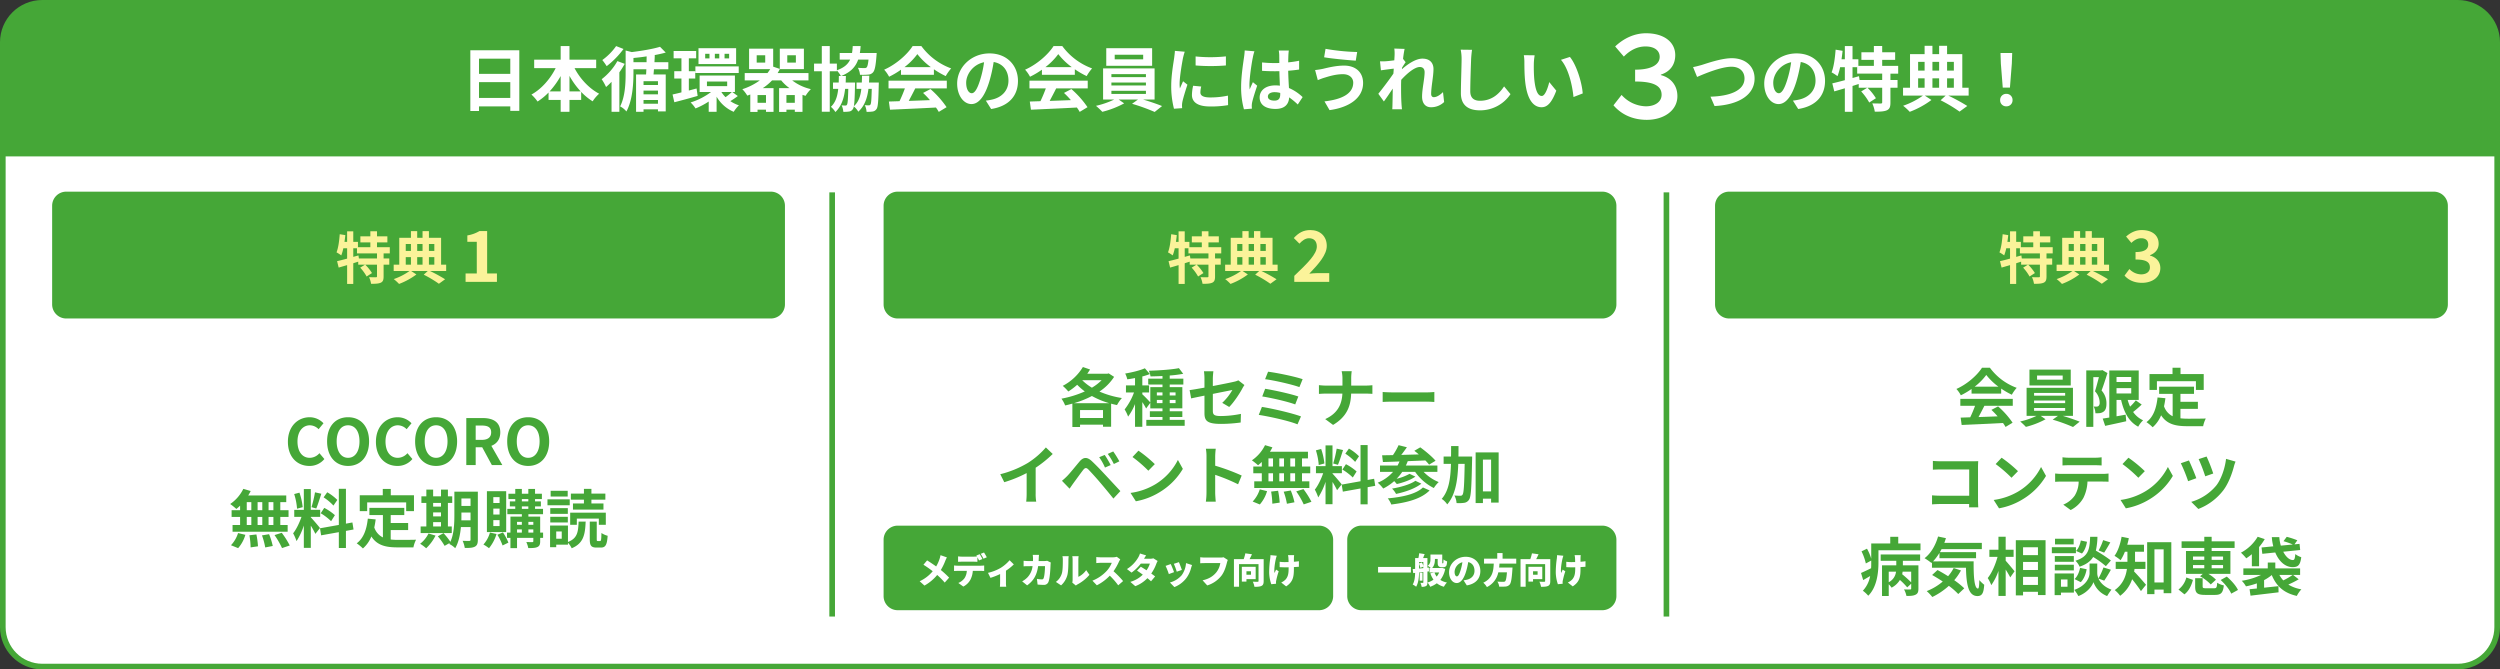
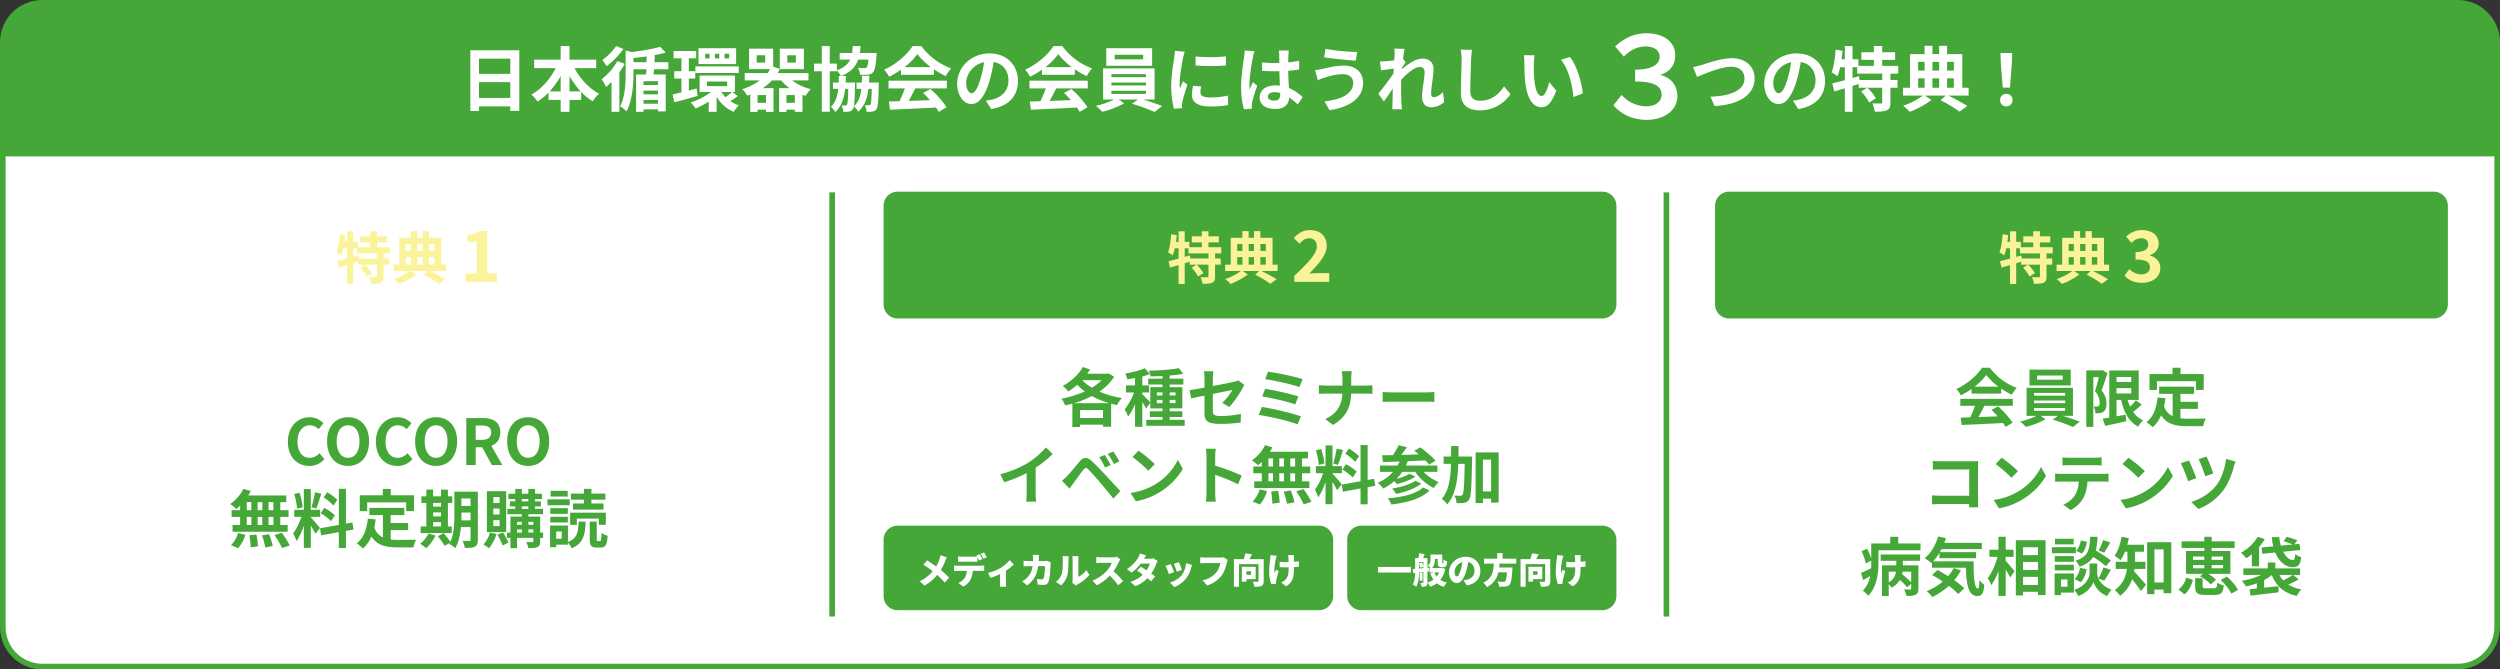
<svg xmlns="http://www.w3.org/2000/svg" id="entry_tokuten" width="1774" height="475" viewBox="0 0 1774 475">
  <rect x="0" y="0" width="1774" height="475" fill="#333333" stroke="none" />
  <g id="パス_13" data-name="パス 13" fill="#45a737">
    <path d="M 1772 108 L 2 108 L 2 30 C 2 26.219 2.74 22.552 4.2 19.102 C 5.61 15.768 7.629 12.773 10.201 10.201 C 12.773 7.629 15.768 5.61 19.102 4.2 C 22.552 2.74 26.219 2 30 2 L 1744 2 C 1747.781 2 1751.448 2.74 1754.898 4.2 C 1758.232 5.61 1761.227 7.629 1763.799 10.201 C 1766.371 12.773 1768.39 15.768 1769.8 19.102 C 1771.26 22.552 1772 26.219 1772 30 L 1772 108 Z" stroke="none" />
    <path d="M 30 4 C 26.488 4 23.084 4.687 19.881 6.042 C 16.785 7.351 14.004 9.226 11.615 11.615 C 9.226 14.004 7.351 16.785 6.042 19.881 C 4.687 23.084 4 26.488 4 30 L 4 106 L 1770 106 L 1770 30 C 1770 26.488 1769.313 23.084 1767.958 19.881 C 1766.649 16.785 1764.774 14.004 1762.385 11.615 C 1759.996 9.226 1757.215 7.351 1754.119 6.042 C 1750.916 4.687 1747.512 4 1744 4 L 30 4 M 30 0 L 1744 0 C 1760.569 0 1774 13.431 1774 30 L 1774 110 L 0 110 L 0 30 C 0 13.431 13.431 0 30 0 Z" stroke="none" fill="#45a737" />
  </g>
  <g id="パス_1" data-name="パス 1" transform="translate(1774 475) rotate(180)" fill="#fff">
    <path d="M 1772 366 L 2 366 L 2 30 C 2 26.219 2.74 22.552 4.2 19.102 C 5.61 15.768 7.629 12.773 10.201 10.201 C 12.773 7.629 15.768 5.61 19.102 4.2 C 22.552 2.74 26.219 2 30 2 L 1744 2 C 1747.781 2 1751.448 2.74 1754.898 4.2 C 1758.232 5.61 1761.227 7.629 1763.799 10.201 C 1766.371 12.773 1768.39 15.768 1769.8 19.102 C 1771.26 22.552 1772 26.219 1772 30 L 1772 366 Z" stroke="none" />
    <path d="M 30 4 C 26.488 4 23.084 4.687 19.881 6.042 C 16.785 7.351 14.004 9.226 11.615 11.615 C 9.226 14.004 7.351 16.785 6.042 19.881 C 4.687 23.084 4 26.488 4 30 L 4 364 L 1770 364 L 1770 30 C 1770 26.488 1769.313 23.084 1767.958 19.881 C 1766.649 16.785 1764.774 14.004 1762.385 11.615 C 1759.996 9.226 1757.215 7.351 1754.119 6.042 C 1750.916 4.687 1747.512 4 1744 4 L 30 4 M 30 0 L 1744 0 C 1760.569 0 1774 13.431 1774 30 L 1774 368 L 0 368 L 0 30 C 0 13.431 13.431 0 30 0 Z" stroke="none" fill="#45a737" />
  </g>
  <g id="グループ_7" data-name="グループ 7" transform="translate(-3548 -1370)">
    <path id="パス_16" data-name="パス 16" d="M13.9-5.5V-16.7H36.1V-5.5ZM36.1-33.35V-22.6H13.9V-33.35Zm-28.35-6V3.75H13.9V.5H36.1V3.65h6.4v-43ZM78.1-10.15v-11a55.725,55.725,0,0,0,7.95,11Zm-14.1,0a58.264,58.264,0,0,0,7.85-10.9v10.9Zm33.05-16.5v-6H78.1V-42.3H71.85v9.65H53.05v6H68.3c-3.85,7.7-10.15,14.9-17.2,18.75a29.4,29.4,0,0,1,4.35,4.95,42.461,42.461,0,0,0,7.8-6.4V-4.1h8.6V4.35H78.1V-4.1h8.3V-9.8a40.906,40.906,0,0,0,8.15,6.7,25.278,25.278,0,0,1,4.6-5.4C92-12.25,85.6-19.15,81.7-26.65ZM111.2-42.3a41.778,41.778,0,0,1-9.8,9.9,45.5,45.5,0,0,1,3.1,4.35,61.47,61.47,0,0,0,11.95-12.2Zm.9,10.65A42.649,42.649,0,0,1,100.95-18.8a36.115,36.115,0,0,1,3.1,5.55,44.267,44.267,0,0,0,3.9-3.7V4.35h5.55v-28a67,67,0,0,0,3.8-6.05Zm11.4.8v-3c3.05-.3,6.2-.65,9.35-1.15,0,1.35-.05,2.75-.05,4.15ZM140.9-14.7H130.65v-2.7H140.9ZM130.65-1.4V-4.05H140.9V-1.4Zm0-9.3H140.9v2.65H130.65Zm17.6-15.15v-5H138.4c.1-1.7.2-3.4.25-5h-.45c2.95-.55,5.75-1.15,8.2-1.85l-4.05-4.1c-4.8,1.5-12.75,2.85-20.05,3.75l-4.35-1.1v15.8c0,7.05-.3,16.75-3.9,23.85a14.262,14.262,0,0,1,4.45,3.6c4.4-8,5-19.85,5-27.4v-2.55h9.15c-.05,1.3-.1,2.55-.2,3.7h-7.1V4.35h5.3V2.6H140.9V4.05h5.5v-26.2h-8.65c.1-1.15.2-2.4.3-3.7Zm43.15-7.7h-3.25V-36.8h3.25Zm-7,0h-3.15V-36.8h3.15Zm-6.95,0H174.4V-36.8h3.05Zm18.9-7.25h-26.7v11.25h26.7Zm-28.9,17.6H198.2v-4.7H167.45Zm.85,11-5.5,1.45v-8.5h4.55V-24.5H162.8v-9.1H168v-5.2H152v5.2h5.55v9.1h-5.1v5.25h5.1v9.8c-2.35.6-4.5,1.1-6.3,1.5l1.25,5.5c4.8-1.2,10.85-2.85,16.55-4.5Zm25,2.5a42.375,42.375,0,0,1-4.45,3.65A20.1,20.1,0,0,1,185.9-9.7Zm-17.65-7.45H190v3.25H175.65Zm18,7.45h1.85V-21.4H170.45V-9.7h8.1a47.345,47.345,0,0,1-14.5,7.4,23.257,23.257,0,0,1,3.5,4.25,52.516,52.516,0,0,0,9.35-4.9v7.3h5.6V-6.4A25.373,25.373,0,0,0,194.65,4.35a22.288,22.288,0,0,1,3.7-4.6,23.89,23.89,0,0,1-6.1-3,55.44,55.44,0,0,0,5.3-3.6Zm38.4,7.65v-5.5H238v5.5Zm-14.5,0h-6v-5.5h6ZM217-30.6h-6.05v-5.2H217Zm15.65-5.2h6.1v5.2h-6.1ZM247.7-17.95v-5.2H225.8A25.893,25.893,0,0,0,227.35-26v.05h17.1v-14.5h-17.1V-26.1l-4.7-1.6V-40.45h-17.1v14.5h15c-.6.95-1.25,1.9-1.95,2.8H202.45v5.2h10.7a43.727,43.727,0,0,1-12.4,6.25,21.669,21.669,0,0,1,3.5,4.55c.75-.25,1.45-.5,2.15-.8V4.45h5.15V2.8h6V4.4h5.35V-12.45h-7.65a37.076,37.076,0,0,0,6.6-5.5h6.5a29.508,29.508,0,0,0,5.9,5.5h-7.4V4.45h5.2V2.8H238V4.4h5.45V-7.7c.7.25,1.45.5,2.2.7a24.121,24.121,0,0,1,3.75-4.75,34.219,34.219,0,0,1-13.25-6.2Zm42.95,1.5c.1-1.55.15-3.15.2-4.8H285.7q-.075,2.55-.15,4.8H281.8v4.5h3.4c-.6,5.3-2,9.4-5.3,12.3.45-2.45.65-6.95.8-14.85.05-.6.05-1.95.05-1.95H274.1c.05-1.45.1-3,.15-4.6h-3.4c6.8-2.7,10.3-6.5,12.1-11.65h7.35c-.35,3.45-.8,5-1.35,5.55a1.933,1.933,0,0,1-1.55.45,45.858,45.858,0,0,1-4.65-.2,11.855,11.855,0,0,1,1.5,4.95,38.724,38.724,0,0,0,5.65-.1,4.871,4.871,0,0,0,3.55-1.55c1.3-1.4,1.95-4.6,2.5-11.8l.15-2H284.15a47.287,47.287,0,0,0,.55-4.9h-5.6a46.29,46.29,0,0,1-.5,4.9h-8.75v4.7h7.4c-1.55,3.3-4.3,5.75-9.4,7.55v-4.7H262.8V-42.3h-5.65v12.45h-5.5v5.4h5.5V4.3h5.65V-24.45h5.05v-.5a19.49,19.49,0,0,1,2.85,3.9h-1.45c0,1.6-.05,3.15-.1,4.6H265.1v4.5h3.7c-.55,5.45-1.95,9.7-5.2,12.75a15.92,15.92,0,0,1,3.2,3.7c4.2-4.05,6.1-9.45,6.9-16.45h2.25c-.2,7.65-.45,10.5-.95,11.25a1.146,1.146,0,0,1-1.15.6c-.6,0-1.45-.05-2.65-.15a11.822,11.822,0,0,1,1.2,4.6,23.036,23.036,0,0,0,4-.2,3.553,3.553,0,0,0,2.75-1.7,4.315,4.315,0,0,0,.7-1.95,14.051,14.051,0,0,1,3.2,3.75c4.35-4,6.35-9.3,7.2-16.2h2.35c-.2,7.55-.4,10.35-.9,11.1a1.364,1.364,0,0,1-1.2.6,22.8,22.8,0,0,1-2.85-.15,11.962,11.962,0,0,1,1.25,4.75,24.641,24.641,0,0,0,4.2-.2,3.935,3.935,0,0,0,2.85-1.75c1.1-1.35,1.35-5.75,1.6-16.85.05-.6.05-2,.05-2Zm25.15-10.9a45.44,45.44,0,0,0,9.15-9.25,48.661,48.661,0,0,0,9.6,9.25Zm-2.45,5.45H336.7v-3.95A60.42,60.42,0,0,0,345.1-21a30.818,30.818,0,0,1,3.85-5.45A45.737,45.737,0,0,1,327.8-42.3h-6.2c-3.75,5.9-11.7,13-20.2,16.75a23.227,23.227,0,0,1,3.5,5,57.731,57.731,0,0,0,8.45-5Zm-8.85,9.65h11.6a96.021,96.021,0,0,1-3.8,9.05l-7.55.25.8,5.8c8.5-.4,20.85-.9,32.6-1.55a26.5,26.5,0,0,1,2,3.1l5.55-3.35A67.245,67.245,0,0,0,334.25-11.8L329-9.05a59.593,59.593,0,0,1,4.9,5.1c-5.1.2-10.25.4-15.05.55,1.5-2.8,3.15-5.9,4.6-8.85h22.4v-5.5H304.5Zm91.85-5.35c0-10.9-7.8-19.5-20.2-19.5-12.95,0-22.95,9.85-22.95,21.4,0,8.45,4.6,14.55,10.15,14.55,5.45,0,9.75-6.2,12.75-16.3a101.122,101.122,0,0,0,3-13.55c6.75,1.15,10.5,6.3,10.5,13.2,0,7.3-5,11.9-11.4,13.4a38.456,38.456,0,0,1-4.65.8l3.75,5.95C389.9.4,396.35-7.05,396.35-17.6ZM359.6-16.35c0-5.5,4.45-12.8,12.7-14.5a75.05,75.05,0,0,1-2.65,12.1c-2.05,6.75-4,9.9-6.1,9.9C361.6-8.85,359.6-11.3,359.6-16.35Zm56.2-11a45.44,45.44,0,0,0,9.15-9.25,48.661,48.661,0,0,0,9.6,9.25Zm-2.45,5.45H436.7v-3.95A60.42,60.42,0,0,0,445.1-21a30.818,30.818,0,0,1,3.85-5.45A45.737,45.737,0,0,1,427.8-42.3h-6.2c-3.75,5.9-11.7,13-20.2,16.75a23.227,23.227,0,0,1,3.5,5,57.731,57.731,0,0,0,8.45-5Zm-8.85,9.65h11.6a96.021,96.021,0,0,1-3.8,9.05l-7.55.25.8,5.8c8.5-.4,20.85-.9,32.6-1.55a26.5,26.5,0,0,1,2,3.1l5.55-3.35A67.245,67.245,0,0,0,434.25-11.8L429-9.05a59.593,59.593,0,0,1,4.9,5.1c-5.1.2-10.25.4-15.05.55,1.5-2.8,3.15-5.9,4.6-8.85h22.4v-5.5H404.5ZM485.2-32.9H465v-3.25h20.2Zm6.35-7.9H459v12.5h32.55Zm-28.9,30.25h24.5v2.2h-24.5Zm0-5.9h24.5v2.1h-24.5Zm0-5.95h24.5v2.15h-24.5ZM493.3-4.35v-22.1H456.75v22.1h7.85A61.039,61.039,0,0,1,451.7.1a52.3,52.3,0,0,1,4.5,4.25,66.621,66.621,0,0,0,15.5-6l-3.85-2.7H481.5l-4.2,3a133.084,133.084,0,0,1,16.05,5.8L498.6.25c-3.45-1.4-8.7-3.2-13.4-4.6Zm29.1-30.6v6.4a134.2,134.2,0,0,0,21.5,0V-35A102.816,102.816,0,0,1,522.4-34.95Zm4,21.35-5.75-.55a30.544,30.544,0,0,0-.85,6.5c0,5.15,4.15,8.2,12.75,8.2a70.81,70.81,0,0,0,12.9-.95l-.1-6.75a59.1,59.1,0,0,1-12.55,1.3c-5.1,0-7-1.35-7-3.55A16.97,16.97,0,0,1,526.4-13.6ZM514.7-38.3l-7-.6c-.05,1.6-.35,3.5-.5,4.9-.55,3.85-2.1,12.3-2.1,19.8a63.916,63.916,0,0,0,1.95,16.35l5.8-.4c-.05-.7-.1-1.5-.1-2.05A15.085,15.085,0,0,1,513-2.65c.55-2.65,2.2-8.1,3.6-12.25l-3.1-2.45c-.7,1.65-1.5,3.4-2.25,5.1a24.124,24.124,0,0,1-.2-3.25c0-5,1.75-15,2.4-18.35C513.65-34.75,514.3-37.25,514.7-38.3Zm59,31.8c0-1.9,1.9-3.1,4.75-3.1a15.437,15.437,0,0,1,4,.55v.9c0,2.95-1.05,4.55-4.1,4.55C575.7-3.6,573.7-4.45,573.7-6.5Zm14.85-32.65H581.4a21.237,21.237,0,0,1,.35,3.3c0,1.05.05,3.1.05,5.55-1.15.05-2.35.05-3.5.05a83.313,83.313,0,0,1-8.75-.45v5.95c2.95.2,5.8.3,8.75.3,1.15,0,2.35,0,3.55-.05.05,3.55.25,7.2.35,10.3a22.244,22.244,0,0,0-3.25-.2c-6.8,0-11.1,3.5-11.1,8.55,0,5.25,4.3,8.15,11.2,8.15,6.75,0,9.45-3.4,9.75-8.2a52.449,52.449,0,0,1,6.1,5.05l3.45-5.25a32.723,32.723,0,0,0-9.7-6.45c-.2-3.4-.45-7.4-.55-12.25,2.75-.2,5.35-.5,7.75-.85V-31.9a68.505,68.505,0,0,1-7.75,1.15c.05-2.2.1-4.05.15-5.15A31.318,31.318,0,0,1,588.55-39.15Zm-24.4.55-6.9-.6a47.689,47.689,0,0,1-.5,4.9c-.55,3.85-2.05,13.3-2.05,20.85a58.727,58.727,0,0,0,2,16l5.65-.45c-.05-.7-.1-1.55-.1-2.05a13.951,13.951,0,0,1,.25-2.35c.6-2.7,2.2-7.8,3.6-11.9l-3.05-2.5c-.75,1.7-1.6,3.4-2.25,5.15a23.639,23.639,0,0,1-.2-3.25c0-5,1.65-16,2.4-19.35A32.465,32.465,0,0,1,564.15-38.6Zm70.1,22.25c0,7.8-8,11.9-20.4,13.3l3.6,6.2c13.9-1.9,23.8-8.55,23.8-19.25,0-7.85-5.55-12.35-13.45-12.35-5.85,0-11.45,1.45-15.1,2.3a50.33,50.33,0,0,1-5.5.85l1.9,7.15c1.45-.55,3.4-1.35,4.85-1.75,2.55-.75,7.5-2.45,13-2.45C631.65-22.35,634.25-19.65,634.25-16.35Zm-19.65-24-1,6c5.75,1,16.6,2,22.45,2.4l1-6.15A148.462,148.462,0,0,1,614.6-40.35Zm49,4.3c0,.55-.1,1.95-.2,3.85-2.15.3-4.35.55-5.8.65a42.959,42.959,0,0,1-4.35.05l.65,6.4c2.8-.4,6.65-.9,9.1-1.2-.05,1.2-.15,2.4-.25,3.55-2.85,4.2-7.85,10.8-10.7,14.3L656-3c1.75-2.35,4.2-6,6.3-9.15-.05,4.2-.1,7.1-.2,11,0,.8-.05,2.55-.15,3.7h6.9c-.15-1.15-.3-2.95-.35-3.85-.3-4.7-.3-8.9-.3-13,0-1.3.05-2.65.1-4.05,4.1-4.5,9.5-9.1,13.2-9.1,2.1,0,3.4,1.25,3.4,3.7,0,4.55-1.8,11.9-1.8,17.3,0,4.85,2.5,7.55,6.25,7.55a13.326,13.326,0,0,0,9.4-3.7l-.8-7.05c-2.3,2.3-4.65,3.6-6.5,3.6-1.25,0-1.9-.95-1.9-2.25,0-5.15,1.65-12.5,1.65-17.7,0-4.2-2.45-7.4-7.85-7.4-4.85,0-10.6,4.05-14.55,7.5.05-.4.05-.75.1-1.1.85-1.3,1.85-2.95,2.55-3.85l-1.85-2.4c.35-3.1.8-5.65,1.1-7.05l-7.3-.25A27.607,27.607,0,0,1,663.6-36.05Zm54.95-3.6-8.05-.1a31.889,31.889,0,0,1,.65,6.75c0,4.3-.5,17.45-.5,24.15,0,8.55,5.3,12.15,13.5,12.15a25.882,25.882,0,0,0,21.7-11.5l-4.55-5.5c-3.6,5.45-8.85,10.2-17.1,10.2-3.9,0-6.9-1.65-6.9-6.7,0-6.2.4-17.4.6-22.8C718-35,718.25-37.55,718.55-39.65ZM763-35.75l-7.7-.1a30.393,30.393,0,0,1,.4,5.1c0,3.05.05,8.9.55,13.5C757.65-3.85,762.4,1.1,767.9,1.1c4,0,7.15-3.05,10.45-11.75l-5-6.1c-.95,4-2.95,9.85-5.3,9.85-3.15,0-4.65-4.95-5.35-12.15-.3-3.6-.35-7.35-.3-10.6A40.455,40.455,0,0,1,763-35.75Zm25,1.15-6.35,2.05c5.45,6.2,8.1,18.35,8.9,26.4L797.1-8.7C796.55-16.35,792.75-28.85,788-34.6Zm87.4,7.2,2.85,7c5.2-2.25,17.05-7.25,24.4-7.25,6,0,9.25,3.6,9.25,8.3,0,8.7-10.6,12.6-24.15,12.95l2.9,6.65c17.6-.9,28.4-8.15,28.4-19.5,0-9.25-7.1-14.45-16.15-14.45-7.3,0-17.5,3.6-21.35,4.8C879.75-28.4,877.25-27.7,875.4-27.4Zm93.65,9.8c0-10.9-7.8-19.5-20.2-19.5-12.95,0-22.95,9.85-22.95,21.4,0,8.45,4.6,14.55,10.15,14.55,5.45,0,9.75-6.2,12.75-16.3a101.108,101.108,0,0,0,3-13.55c6.75,1.15,10.5,6.3,10.5,13.2,0,7.3-5,11.9-11.4,13.4a38.457,38.457,0,0,1-4.65.8L950,2.35C962.6.4,969.05-7.05,969.05-17.6ZM932.3-16.35c0-5.5,4.45-12.8,12.7-14.5a75.054,75.054,0,0,1-2.65,12.1c-2.05,6.75-4,9.9-6.1,9.9C934.3-8.85,932.3-11.3,932.3-16.35Zm77.3-1.9H993.55l-.4-2.7-4.6,1.3V-27.3h3.3v4.55h17.75Zm11.35-4.5v-5.5H1009.6V-32.5h9.2v-5.4h-9.2v-4.45h-5.9v4.45h-8.85v5.4h8.85v4.25h-11v-4.7h-4.15V-42.3H983.1v9.35h-2.35q.45-3,.75-6l-4.95-.8c-.45,5.9-1.25,12.1-2.85,16.1a31.832,31.832,0,0,1,4.2,2.7,40.448,40.448,0,0,0,1.85-6.35h3.35v9.2c-3.35.9-6.45,1.7-8.9,2.25l1.4,5.7c2.25-.65,4.8-1.4,7.5-2.2V4.35h5.45V-14c1.45-.45,2.95-.95,4.4-1.4v2.65H999l-4.3,2.65a39.994,39.994,0,0,1,5.7,7.85l4.75-3.05a39.215,39.215,0,0,0-6-7.45h10.45V-2.4c0,.65-.2.8-1.05.85-.8,0-3.5,0-6-.1a21.657,21.657,0,0,1,1.8,5.9c3.75,0,6.55-.1,8.6-1,2-.95,2.5-2.55,2.5-5.55V-12.75h5.05v-5.5h-5.05v-4.5Zm14.15,3.35h4.6v6.65h-4.6Zm4.6-11.7v6.2h-4.6v-6.2Zm10.3,0v6.2h-4.75v-6.2Zm10.45,0v6.2h-4.8v-6.2ZM1050-12.75h-4.75V-19.4H1050Zm5.65-6.65h4.8v6.65h-4.8Zm15.3,6.65h-4.5V-36.6h-10.8v-5.9H1050v5.9h-4.75v-5.9h-5.55v5.9h-10.35v23.85h-4.95v5.6h14.1a54.372,54.372,0,0,1-14.05,7.2,39.045,39.045,0,0,1,4.7,4.3,62.368,62.368,0,0,0,15.4-8.4l-4.7-3.1h14.8l-3.6,3.3A101.307,101.307,0,0,1,1064.5,4.2l5.5-4a139.917,139.917,0,0,0-13.45-7.35h14.4Zm24.2-.1h5.1l1.35-17.1.25-7.45h-8.3l.25,7.45ZM1097.7.45a4.255,4.255,0,0,0,4.4-4.4,4.268,4.268,0,0,0-4.4-4.45,4.268,4.268,0,0,0-4.4,4.45A4.227,4.227,0,0,0,1097.7.45Z" transform="translate(3874 1445)" fill="#fff" />
    <path id="パス_15" data-name="パス 15" d="M39.6,1.04c11.76,0,21.68-6.4,21.68-16.8,0-8-5.04-13.28-11.76-14.96v-.32c6.56-2.08,10.24-7.04,10.24-13.84,0-9.28-8-15.52-20.72-15.52-8.16,0-15.76,3.52-21.92,9.36l6.16,7.2c4.88-5.04,10.16-7.2,15.36-7.2,6.64,0,10.08,3.12,10.08,7.36,0,5.04-4.96,9.12-17.44,9.12v8.4c14.32,0,18.8,3.68,18.8,9.44,0,4.96-4.64,8.16-11.2,8.16a23.839,23.839,0,0,1-17.2-8.08L15.92-9.28C20.64-3.76,28.32,1.04,39.6,1.04Z" transform="translate(4677 1454)" fill="#fff" />
  </g>
  <path id="パス_14" data-name="パス 14" d="M-77.445.63a13.477,13.477,0,0,0,10.62-4.905l-3.51-4.14A9.185,9.185,0,0,1-77.22-5.13c-5.265,0-8.685-4.365-8.685-11.61,0-7.155,3.78-11.475,8.82-11.475a8.773,8.773,0,0,1,6.165,2.79l3.465-4.23A13.584,13.584,0,0,0-77.22-33.93c-8.415,0-15.48,6.435-15.48,17.415C-92.7-5.4-85.86.63-77.445.63ZM-50,.63c8.82,0,14.9-6.615,14.9-17.415S-41.175-33.93-50-33.93-64.89-27.63-64.89-16.785C-64.89-5.985-58.815.63-50,.63Zm0-5.76c-4.95,0-8.1-4.545-8.1-11.655,0-7.155,3.15-11.43,8.1-11.43s8.1,4.275,8.1,11.43C-41.9-9.675-45.045-5.13-50-5.13ZM-14.985.63A13.477,13.477,0,0,0-4.365-4.275l-3.51-4.14A9.185,9.185,0,0,1-14.76-5.13c-5.265,0-8.685-4.365-8.685-11.61,0-7.155,3.78-11.475,8.82-11.475a8.773,8.773,0,0,1,6.165,2.79l3.465-4.23A13.584,13.584,0,0,0-14.76-33.93c-8.415,0-15.48,6.435-15.48,17.415C-30.24-5.4-23.4.63-14.985.63Zm27.45,0c8.82,0,14.9-6.615,14.9-17.415S21.285-33.93,12.465-33.93-2.43-27.63-2.43-16.785C-2.43-5.985,3.645.63,12.465.63Zm0-5.76c-4.95,0-8.1-4.545-8.1-11.655,0-7.155,3.15-11.43,8.1-11.43s8.1,4.275,8.1,11.43C20.565-9.675,17.415-5.13,12.465-5.13ZM33.885,0h6.66V-12.6H45.18L52.02,0h7.425L51.66-13.635C55.485-15.12,58-18.225,58-23.22c0-7.65-5.535-10.125-12.51-10.125H33.885Zm6.66-17.865v-10.17h4.32c4.275,0,6.66,1.215,6.66,4.815,0,3.555-2.385,5.355-6.66,5.355ZM77.805.63c8.82,0,14.9-6.615,14.9-17.415S86.625-33.93,77.805-33.93,62.91-27.63,62.91-16.785C62.91-5.985,68.985.63,77.805.63Zm0-5.76c-4.95,0-8.1-4.545-8.1-11.655,0-7.155,3.15-11.43,8.1-11.43s8.1,4.275,8.1,11.43C85.9-9.675,82.755-5.13,77.805-5.13ZM-103,32.05h-3.42V26.29H-103Zm0,10.485h-3.42V36.82H-103Zm-18.9-5.715h3.24v5.715h-3.24Zm11.025,0v5.715h-3.33V36.82Zm-3.33-4.77V26.29h3.33v5.76Zm-7.695-5.76h3.24v5.76h-3.24Zm-4.725,5.76h-6.03v4.77h6.03v5.715h-5.355v4.77h39.1v-4.77H-98.1V36.82h5.85V32.05H-98.1V26.29h4.23V21.565h-27a24.225,24.225,0,0,0,1.755-3.15l-5.22-1.53A27.672,27.672,0,0,1-133.65,27.64a49.557,49.557,0,0,1,4.365,3.51,30.922,30.922,0,0,0,2.655-2.34Zm-1.395,26.91a24.626,24.626,0,0,0,5.13-9.45l-5.175-1.26a22.174,22.174,0,0,1-5.04,8.64Zm8.01-9.135a57.123,57.123,0,0,1,.855,8.595l5.22-.765a58.867,58.867,0,0,0-1.125-8.415Zm8.91.09a47.954,47.954,0,0,1,2.295,8.55l5.355-1.035a50.148,50.148,0,0,0-2.61-8.37Zm8.91-.225a57.96,57.96,0,0,1,5.31,9.225l5.49-1.845a61.037,61.037,0,0,0-5.67-9Zm44.55-24.93A33.817,33.817,0,0,0-64.8,19.315l-2.565,3.6a36.2,36.2,0,0,1,6.975,5.85Zm-11.79,9.45a38.056,38.056,0,0,1,7.38,5.625l2.7-4.275a37.582,37.582,0,0,0-7.56-5.175Zm-4.05-14.85A83.7,83.7,0,0,1-75.96,29.89l3.375.945c1.125-2.61,2.43-6.885,3.6-10.485Zm-8.73,10.53a45.118,45.118,0,0,0-2.3-10.305l-3.735.99a44.5,44.5,0,0,1,2.025,10.4ZM-69.93,44.695c-.945-1.26-5.22-6.3-6.525-7.6v-.315h6.66v-5h-6.66V17.065H-81.4V31.78H-88.2v5h5.13c-1.395,4.095-3.69,8.91-5.94,11.655a31.8,31.8,0,0,1,2.43,5.535A46.183,46.183,0,0,0-81.4,42.9V58.78h4.95V42.985a60.114,60.114,0,0,1,3.24,5.85Zm23.805,1.035-.81-4.995-4.59.855V16.84h-5.04V42.49L-69.93,44.875l.81,4.995,12.555-2.25V58.87h5.04V46.72Zm9.675-19.215H-8.775V32.68H-3.24V21.43H-19.71v-4.5h-5.67v4.5H-41.715V32.68h5.265Zm16.695,19.62H-7.38V41.1H-19.755V35.47h9.63V30.385h-24.75V35.47h9.585V51.355a12.113,12.113,0,0,1-6.12-7.065c.4-1.8.72-3.69.99-5.715l-5.58-.54c-.81,7.695-3.015,13.9-7.875,17.505a32.768,32.768,0,0,1,4.41,3.645A22.555,22.555,0,0,0-33.48,50.68c4.14,6.39,10.305,7.74,18.585,7.74h11.25a20.012,20.012,0,0,1,1.89-5.445c-3.015.135-10.44.135-12.87.135a46.5,46.5,0,0,1-5.13-.27ZM10.35,40.51h5.58v3.06H10.35Zm5.58-13.635v2.61H10.35v-2.61ZM10.35,33.58h5.58v2.835H10.35Zm13.23,9.99H20.835V26.875H23.9v-4.68h-3.06v-4.77h-4.9v4.77H10.35v-4.77H5.535v4.77H2.025v4.68h3.51V43.57H1.485v4.68H23.58ZM7.065,48.565a20.821,20.821,0,0,1-5.94,7.29A30.207,30.207,0,0,1,5.4,59.05a31.656,31.656,0,0,0,6.66-9Zm23.31-9.315c.045-1.4.045-2.7.045-3.87V33.715H36.9V39.25ZM36.9,23.725V28.99H30.42V23.725Zm5.175-4.86H25.425V35.38c0,5.85-.225,13.455-2.835,19.08a49.026,49.026,0,0,0-4.86-6.12l-4.05,2.2a44.741,44.741,0,0,1,4.815,6.8l3.735-2.115c-.135.27-.315.5-.45.765a15.46,15.46,0,0,1,4.23,3.015c2.43-4.05,3.555-9.675,4.05-14.985H36.9v8.865c0,.72-.225.945-.9.945-.63,0-2.79.045-4.725-.09a19.389,19.389,0,0,1,1.53,5.085c3.33.045,5.625-.09,7.2-.945s2.07-2.25,2.07-4.905ZM57.51,26.92H53.055V22.78H57.51Zm0,8.19H53.055V30.925H57.51Zm0,8.19H53.055V39.07H57.51Zm4.68-24.75H48.51V47.575H62.19ZM50.67,47.89A21.347,21.347,0,0,1,46.035,56.4a27.4,27.4,0,0,1,3.96,2.61,29.79,29.79,0,0,0,5.355-10.08Zm5.265,1.575a38.995,38.995,0,0,1,3.69,7.6l4.14-2.025A41.052,41.052,0,0,0,59.9,47.8Zm22.005-1.53v-2.25h3.51v2.25Zm-8.055-2.25h3.42v2.25h-3.42Zm3.42-5.355V42.4h-3.42V40.33Zm8.145,0V42.4H77.94V40.33ZM73.305,29.35H77.9V31.1h-4.59Zm0-5.22H77.9V25.8h-4.59ZM88.38,47.935H86.31V36.6H77.94v-1.71H88.335V31.1h-5.67V29.35h4.14V25.8h-4.14V24.13h4.86V20.35h-4.86V16.93H77.9v3.42h-4.59V16.93h-4.68v3.42h-4.86v3.78h4.86V25.8H64.8V29.35h3.825V31.1H63v3.78H73.305V36.6h-8.1v11.34h-2.43V51.67h2.43v7.29h4.68V51.67H81.45v2.34c0,.5-.18.675-.765.675-.54,0-2.475,0-4.23-.045a16.4,16.4,0,0,1,1.4,4.275c2.925,0,5.04-.045,6.525-.765s1.935-1.845,1.935-4.1V51.67h2.07ZM117.36,27.28h-7.785V31.6H131.22V27.28h-8.55v-2.7h9.9V20.26h-9.9V16.885h-5.31V20.26h-9.27v4.32h9.27Zm-5.04,10.71h15.615V42.4h4.95v-8.6H107.6v8.6h4.725Zm-6.48-19.71h-12.1v4.05h12.1Zm1.44,6.03H91.485v4.23H107.28Zm-1.35,6.255H93.465V34.66H105.93ZM93.465,40.735H105.93v-4H93.465ZM101.61,52.3H97.695V47.125h3.915Zm4.41-9.36H93.33V58.285h4.365v-1.8h8.325v-1.35a15.445,15.445,0,0,1,2.655,3.915c8.325-3.465,9.54-9.54,9.9-18.945H113.58c-.27,7.515-.9,11.88-7.56,14.49Zm21.195,10.98c-.675,0-.765-.135-.765-1.44V40.15H121.5V52.525c0,4.545.9,6.03,4.815,6.03h3.015c3.24,0,4.41-1.71,4.86-8.37a14.058,14.058,0,0,1-4.41-1.98c-.09,4.995-.27,5.715-.99,5.715Z" transform="translate(297 330)" fill="#45a737" />
  <path id="パス_6" data-name="パス 6" d="M-125.055-12.87A66.77,66.77,0,0,0-112.185-18a57.619,57.619,0,0,0,12.42,5.13ZM-120.6-2.385V-8.01h16.29v5.625Zm15.3-26.82a33.6,33.6,0,0,1-6.885,5.31,36.657,36.657,0,0,1-6.885-5.31Zm5-4.86-.9.27H-115.47c.72-.99,1.35-2.025,1.98-3.015l-5.085-1.755A36.267,36.267,0,0,1-132.885-25.2a33.251,33.251,0,0,1,3.96,4.005,46.423,46.423,0,0,0,6.3-4.77,45.116,45.116,0,0,0,5.4,4.725,73.576,73.576,0,0,1-16.56,5.13,21.669,21.669,0,0,1,2.61,4.815c1.71-.36,3.42-.81,5.13-1.305V4.005h5.445V2.34h16.29V3.825h5.76v-16.38c1.4.36,2.745.72,4.185.99A25.4,25.4,0,0,1-90.9-16.56a64.327,64.327,0,0,1-15.93-4.59,35.888,35.888,0,0,0,10.4-10.44Zm34.2,21.15v-2.3h4v2.3Zm0-7.65h4v2.2h-4Zm13.275,0v2.2h-4.14v-2.2Zm0,7.65h-4.14v-2.3h4.14ZM-56.97-1.08V-3.105h8.955v-4.05H-56.97v-2.07h8.955V-24.3H-56.97v-1.845h9.675v-4.14H-56.97v-2.25a88.064,88.064,0,0,0,9.585-1.215l-3.06-4.005c-5.265,1.035-13.95,1.62-21.33,1.845A14.1,14.1,0,0,1-70.6-31.9c2.7-.045,5.58-.135,8.5-.27v1.89H-72.225v4.14H-62.1V-24.3h-8.64v10.89c-.99-1.17-4.5-4.815-5.67-5.8V-20.52H-71.6v-4.995H-76.41V-31.86a46.921,46.921,0,0,0,5.355-1.71l-3.555-4.1c-3.465,1.575-9,2.88-13.95,3.735a18.549,18.549,0,0,1,1.485,4.1c1.755-.225,3.6-.54,5.49-.9v5.22H-88.02v4.995h5.715a43.975,43.975,0,0,1-6.66,12.06A26.565,26.565,0,0,1-86.49-3.375a39.99,39.99,0,0,0,4.9-8.91V3.87h5.175V-13.68a39.431,39.431,0,0,1,2.7,4.545l2.97-4.05v3.96h8.64v2.07h-8.955v4.05H-62.1V-1.08H-73.575V3.15H-46.35V-1.08Zm24.66-4.905c0,5.31,1.485,7.785,11.745,7.785A105.777,105.777,0,0,0-6.615.81l.18-6.12A73.515,73.515,0,0,1-20.61-3.78c-4.95,0-5.76-.99-5.76-3.78V-19.485c6.39-1.305,12.465-2.475,13.86-2.79a38.318,38.318,0,0,1-7.2,9.135l4.95,2.925c3.24-3.2,7.335-9.36,9.315-13.095.4-.81,1.08-1.845,1.485-2.475l-4.32-3.33a12.687,12.687,0,0,1-3.195,1.035c-2.025.5-8.325,1.755-14.9,3.015v-5.31a47.3,47.3,0,0,1,.4-5.175h-6.7a38.92,38.92,0,0,1,.36,5.175v6.435c-4.455.81-8.415,1.485-10.53,1.755l1.08,5.9c1.89-.45,5.445-1.17,9.45-1.98Zm45.135-29.25-2.115,5.31c6.345.81,19.125,3.69,24.345,5.625l2.295-5.625C31.68-31.9,18.72-34.515,12.825-35.235ZM10.755-23.13l-2.07,5.445c6.7,1.08,18.225,3.69,23.4,5.67L34.29-17.64C28.62-19.62,17.19-22.05,10.755-23.13ZM8.46-10.26,6.21-4.59c7.2,1.08,21.42,4.185,27.5,6.705L36.18-3.51C30.015-5.8,16.155-9.045,8.46-10.26ZM65.61-30.33v4.95H53.91c-1.8,0-3.645-.18-4.995-.315v6.21c1.4-.09,3.195-.225,5.175-.225H65.565c-.36,7.6-3.375,14.085-12.2,18.09l5.58,4.14c9.72-5.8,12.555-13.185,12.825-22.23H81.9c1.8,0,4,.135,4.95.18v-6.12c-.945.09-2.835.27-4.9.27H71.82v-4.9a34.71,34.71,0,0,1,.36-5.31H65.025A22.484,22.484,0,0,1,65.61-30.33Zm28.53,9.5v7.065c1.665-.135,4.68-.225,7.245-.225H125.55c1.89,0,4.185.18,5.265.225v-7.065c-1.17.09-3.15.27-5.265.27H101.385C99.045-20.565,95.76-20.7,94.14-20.835ZM-177.21,37.5l2.835,5.67a90.169,90.169,0,0,0,15.885-6.48v14.4a50.4,50.4,0,0,1-.315,5.9h7.11a30.939,30.939,0,0,1-.4-5.9V32.9a82.54,82.54,0,0,0,12.105-9.765l-4.86-4.635a57.691,57.691,0,0,1-12.69,10.935A72.36,72.36,0,0,1-177.21,37.5Zm74.115-13.68-3.915,1.62a40.809,40.809,0,0,1,4.1,7.335l4.05-1.755A67.092,67.092,0,0,0-103.1,23.815Zm6.03-2.475-3.87,1.755a47.08,47.08,0,0,1,4.32,7.155l3.915-1.89A65.5,65.5,0,0,0-97.065,21.34Zm-36.36,20.835,5.4,5.58c.81-1.17,1.89-2.745,2.925-4.185,1.8-2.43,5-6.885,6.75-9.135,1.305-1.62,2.25-1.71,3.69-.27,1.62,1.665,5.625,6.03,8.235,9.135,2.655,3.1,6.48,7.74,9.5,11.475l4.95-5.31c-3.465-3.69-8.055-8.685-11.07-11.88-2.7-2.925-6.165-6.525-9.18-9.36-3.51-3.285-6.165-2.79-8.82.36-3.1,3.69-6.615,8.1-8.64,10.17A50.641,50.641,0,0,1-133.425,42.175ZM-79.155,20.8l-4.23,4.5a93.565,93.565,0,0,1,11.25,9.72l4.59-4.68A90.886,90.886,0,0,0-79.155,20.8ZM-84.78,50.77-81,56.71a48.733,48.733,0,0,0,16.695-6.345,47.851,47.851,0,0,0,16.65-16.65l-3.51-6.345a42.372,42.372,0,0,1-16.38,17.505A46.381,46.381,0,0,1-84.78,50.77Zm53.91-.09a49.426,49.426,0,0,1-.45,6.3h7.02c-.18-1.845-.405-4.995-.405-6.3V37.945A129.977,129.977,0,0,1-8.46,44.65L-5.9,38.44A146.972,146.972,0,0,0-24.7,31.465v-6.66a48.925,48.925,0,0,1,.405-5.4h-7.02a31.238,31.238,0,0,1,.45,5.4ZM32,32.05h-3.42V26.29H32Zm0,10.485h-3.42V36.82H32ZM13.1,36.82h3.24v5.715H13.1Zm11.025,0v5.715H20.79V36.82Zm-3.33-4.77V26.29h3.33v5.76Zm-7.7-5.76h3.24v5.76H13.1ZM8.37,32.05H2.34v4.77H8.37v5.715H3.015v4.77h39.1v-4.77H36.9V36.82h5.85V32.05H36.9V26.29h4.23V21.565h-27a24.225,24.225,0,0,0,1.755-3.15l-5.22-1.53A27.672,27.672,0,0,1,1.35,27.64a49.558,49.558,0,0,1,4.365,3.51A30.923,30.923,0,0,0,8.37,28.81ZM6.975,58.96a24.626,24.626,0,0,0,5.13-9.45L6.93,48.25a22.174,22.174,0,0,1-5.04,8.64Zm8.01-9.135a57.123,57.123,0,0,1,.855,8.595l5.22-.765a58.867,58.867,0,0,0-1.125-8.415Zm8.91.09a47.953,47.953,0,0,1,2.3,8.55l5.355-1.035a50.148,50.148,0,0,0-2.61-8.37Zm8.91-.225a57.96,57.96,0,0,1,5.31,9.225L43.6,57.07a61.037,61.037,0,0,0-5.67-9Zm44.55-24.93A33.817,33.817,0,0,0,70.2,19.315l-2.565,3.6a36.2,36.2,0,0,1,6.975,5.85Zm-11.79,9.45a38.056,38.056,0,0,1,7.38,5.625l2.7-4.275a37.582,37.582,0,0,0-7.56-5.175Zm-4.05-14.85A83.706,83.706,0,0,1,59.04,29.89l3.375.945c1.125-2.61,2.43-6.885,3.6-10.485Zm-8.73,10.53A45.118,45.118,0,0,0,50.49,19.585l-3.735.99a44.5,44.5,0,0,1,2.025,10.4ZM65.07,44.695c-.945-1.26-5.22-6.3-6.525-7.6v-.315h6.66v-5h-6.66V17.065H53.6V31.78H46.8v5h5.13c-1.4,4.095-3.69,8.91-5.94,11.655a31.8,31.8,0,0,1,2.43,5.535A46.183,46.183,0,0,0,53.6,42.9V58.78h4.95V42.985a60.113,60.113,0,0,1,3.24,5.85ZM88.875,45.73l-.81-4.995-4.59.855V16.84h-5.04V42.49L65.07,44.875l.81,4.995,12.555-2.25V58.87h5.04V46.72Zm33.84,1.17c-4.77,4.635-14.49,6.84-24.93,7.74a16.254,16.254,0,0,1,2.475,4.365c11.385-1.4,21.33-4.05,27.18-9.99Zm-5.355-4.725c-3.555,2.565-10.62,4.545-16.56,5.535a14.852,14.852,0,0,1,2.835,3.78c6.57-1.4,13.545-3.78,17.955-7.29Zm15.615-6.345v-4.5H110.61a32.285,32.285,0,0,0,1.35-3.1c4.05-.135,8.325-.315,12.465-.495a28.937,28.937,0,0,1,2.655,2.97l4.59-2.745c-2.34-2.835-7.155-6.84-10.845-9.54L116.6,20.89c1.035.765,2.115,1.62,3.195,2.565-4.23.135-8.46.225-12.465.36,1.35-1.71,2.745-3.645,4.005-5.445l-5.9-1.485a45.219,45.219,0,0,1-4,7.065c-2.835.045-5.445.09-7.695.135l.585,4.77c3.375-.09,7.38-.225,11.79-.405-.45.99-.9,1.98-1.4,2.88H92.25v4.5h9.27a29.374,29.374,0,0,1-10.89,7.695,25.963,25.963,0,0,1,3.915,4.14A36.99,36.99,0,0,0,102.33,42.4c.675.675,1.35,1.485,1.845,2.07,4.41-.99,9.675-2.79,13.185-5.265l-4.14-1.98a36.256,36.256,0,0,1-9.18,3.51,35.254,35.254,0,0,0,4-4.9h9.135a35.717,35.717,0,0,0,13.275,11.475,20.935,20.935,0,0,1,3.465-4.23,30.713,30.713,0,0,1-10.71-7.245Zm14.94-10.89c.045-2.43.045-4.905.045-7.425H142.7c0,2.565,0,5.04-.045,7.425h-5.265v5.22h5.22c-.315,10.53-1.53,19.125-6.57,24.84a14.1,14.1,0,0,1,3.915,3.915c5.805-6.66,7.38-16.74,7.83-28.755h4.545c-.27,15.03-.63,20.61-1.485,21.825a1.631,1.631,0,0,1-1.53.81c-.855,0-2.475-.045-4.275-.18a12.9,12.9,0,0,1,1.53,5.355,25.359,25.359,0,0,0,5.445-.18,4.789,4.789,0,0,0,3.465-2.3c1.395-2.07,1.71-8.955,2.115-28.125.045-.675.045-2.43.045-2.43Zm17.37,24.75V27.145h5.8V49.69ZM160.11,22.015V57.97h5.175v-3.1h5.8v2.79h5.355V22.015Z" transform="translate(887 299)" fill="#45a737" />
  <path id="パス_2" data-name="パス 2" d="M-75.78-24.615a40.9,40.9,0,0,0,8.235-8.325,43.8,43.8,0,0,0,8.64,8.325Zm-2.205,4.905H-56.97v-3.555A54.378,54.378,0,0,0-49.41-18.9a27.737,27.737,0,0,1,3.465-4.9A41.163,41.163,0,0,1-64.98-38.07h-5.58c-3.375,5.31-10.53,11.7-18.18,15.075a20.9,20.9,0,0,1,3.15,4.5,51.959,51.959,0,0,0,7.6-4.5Zm-7.965,8.685h10.44A86.415,86.415,0,0,1-78.93-2.88l-6.795.225.72,5.22c7.65-.36,18.765-.81,29.34-1.395a23.856,23.856,0,0,1,1.8,2.79L-48.87.945a60.521,60.521,0,0,0-10.3-11.565L-63.9-8.145a53.635,53.635,0,0,1,4.41,4.59c-4.59.18-9.225.36-13.545.495,1.35-2.52,2.835-5.31,4.14-7.965h20.16v-4.95H-85.95ZM-13.32-29.61H-31.5v-2.925h18.18ZM-7.6-36.72H-36.9v11.25H-7.6ZM-33.615-9.495h22.05v1.98h-22.05Zm0-5.31h22.05v1.89h-22.05Zm0-5.355h22.05v1.935h-22.05ZM-6.03-3.915V-23.8h-32.9v19.89h7.065a54.935,54.935,0,0,1-11.61,4,47.069,47.069,0,0,1,4.05,3.825,59.958,59.958,0,0,0,13.95-5.4l-3.465-2.43H-16.65l-3.78,2.7A119.776,119.776,0,0,1-5.985,4.005L-1.26.225c-3.105-1.26-7.83-2.88-12.06-4.14ZM14.805-36.4l-.765.225H3.42v40.1h5V-31.41h3.96c-.81,3.15-1.845,7.2-2.79,10.08a11.83,11.83,0,0,1,3.33,7.92,3.064,3.064,0,0,1-.81,2.52,2.241,2.241,0,0,1-1.3.405c-.585,0-1.26,0-2.115-.045A11.7,11.7,0,0,1,9.9-5.76a22.7,22.7,0,0,0,3.105-.09A5.779,5.779,0,0,0,15.66-6.885c1.44-.99,2.115-2.88,2.07-5.85a13.4,13.4,0,0,0-3.465-9.18c1.395-3.51,2.925-8.46,4.185-12.375ZM24.885-23.58h10.44v3.78H24.885Zm10.44-7.92v3.555H24.885V-31.5Zm3.24,16.6a39.9,39.9,0,0,1-4.05,4.455,31.449,31.449,0,0,1-1.71-4.77h7.83V-36.135H19.755V-2.7c-1.755.27-3.33.54-4.68.72L16.83,3.2C21.06,2.25,26.6,1.125,31.77-.09l-.4-4.68c-2.16.4-4.365.81-6.48,1.17V-15.21h3.24C30.15-6.435,33.66.27,40.275,3.78A19.006,19.006,0,0,1,43.74-.765,17.033,17.033,0,0,1,36.675-6.66a79.2,79.2,0,0,0,6.075-5.265ZM53.55-28.485H81.225v6.165H86.76V-33.57H70.29v-4.5H64.62v4.5H48.285v11.25H53.55ZM70.245-8.865H82.62V-13.9H70.245V-19.53h9.63v-5.085H55.125v5.085H64.71V-3.645a12.113,12.113,0,0,1-6.12-7.065c.4-1.8.72-3.69.99-5.715L54-16.965C53.19-9.27,50.985-3.06,46.125.54a32.769,32.769,0,0,1,4.41,3.645A22.554,22.554,0,0,0,56.52-4.32c4.14,6.39,10.3,7.74,18.585,7.74h11.25a20.011,20.011,0,0,1,1.89-5.445c-3.015.135-10.44.135-12.87.135a46.5,46.5,0,0,1-5.13-.27ZM-105.435,28.05v6.255c1.26-.09,3.69-.18,5.58-.18H-79.65v18.63H-100.4c-2.025,0-4.05-.135-5.625-.27V58.92c1.485-.135,4.05-.27,5.805-.27h20.52c0,.855,0,1.62-.045,2.34h6.525c-.09-1.35-.18-3.735-.18-5.31V32.37c0-1.3.09-3.1.135-4.14-.765.045-2.655.09-3.96.09H-99.9C-101.43,28.32-103.77,28.23-105.435,28.05Zm48.78-2.25-4.23,4.5a93.565,93.565,0,0,1,11.25,9.72l4.59-4.68A90.886,90.886,0,0,0-56.655,25.8ZM-62.28,55.77l3.78,5.94a48.733,48.733,0,0,0,16.695-6.345,47.851,47.851,0,0,0,16.65-16.65l-3.51-6.345a42.372,42.372,0,0,1-16.38,17.505A46.381,46.381,0,0,1-62.28,55.77Zm48.825-30.285v5.8c1.395-.09,3.285-.18,4.86-.18H9.45c1.575,0,3.33.09,4.86.18v-5.8a35.255,35.255,0,0,1-4.86.315H-8.64A34.61,34.61,0,0,1-13.455,25.485Zm-5.22,11.52v5.9c1.26-.09,2.97-.18,4.32-.18H-1.98a19.338,19.338,0,0,1-2.79,9.945A18.693,18.693,0,0,1-12.915,59.1l5.265,3.825A21.592,21.592,0,0,0,1.4,54.285,28.548,28.548,0,0,0,4.275,42.72H15.12c1.26,0,2.97.045,4.095.135v-5.85a34.032,34.032,0,0,1-4.095.27H-14.355C-15.75,37.275-17.325,37.14-18.675,37.005ZM33.345,25.8l-4.23,4.5a93.565,93.565,0,0,1,11.25,9.72l4.59-4.68A90.886,90.886,0,0,0,33.345,25.8ZM27.72,55.77l3.78,5.94a48.733,48.733,0,0,0,16.695-6.345,47.851,47.851,0,0,0,16.65-16.65l-3.51-6.345a42.372,42.372,0,0,1-16.38,17.505A46.381,46.381,0,0,1,27.72,55.77ZM88.785,24.945,83.16,26.79a115.128,115.128,0,0,1,4.68,12.195l5.67-1.98A108.768,108.768,0,0,0,88.785,24.945Zm20.565,3.6L102.6,26.61c-.765,6.885-3.555,14.625-6.93,18.9A36.1,36.1,0,0,1,77.9,57.12l5.04,5.04A40.749,40.749,0,0,0,100.62,48.975c3.735-4.9,6.3-12.06,7.56-16.965A26.215,26.215,0,0,1,109.35,28.545Zm-33.075-.81-5.76,1.98A112.239,112.239,0,0,1,75.69,42.45L81.5,40.335C80.46,37.275,77.625,30.57,76.275,27.735Zm-197.1,86.5a83.633,83.633,0,0,0-6.39-5.76c.135-.585.225-1.215.315-1.8h6.075Zm-15.93-7.56h5.175a9.593,9.593,0,0,1-5.175,7.47Zm-5.715-7.74h11.07v3.24h-10.125v21.735h4.77V115.59a15.2,15.2,0,0,1,2.025,2.43,14.929,14.929,0,0,0,5.9-5.49,46.216,46.216,0,0,1,5.175,5.265l2.835-2.565v3.375c0,.495-.18.675-.765.675-.54.045-2.52.045-4.32-.045a16.012,16.012,0,0,1,1.71,4.635c2.835.045,4.9-.09,6.435-.855,1.62-.765,2.07-2.025,2.07-4.32V102.18H-126.72V98.94h12.24v-4.5h-27.99Zm12.465-12.285V81.93h-5.67v4.725h-13.5v10.8a33.006,33.006,0,0,0-3.015-7.11l-3.87,1.89a39.08,39.08,0,0,1,3.06,8.6l3.825-2.07v1.26c0,1.35,0,2.745-.09,4.185-2.7,1.35-5.31,2.565-7.155,3.375l1.53,5.04c1.62-.9,3.285-1.89,4.95-2.88a20.666,20.666,0,0,1-5.175,10.44,21.879,21.879,0,0,1,3.825,3.555c6.21-6.165,7.245-16.47,7.245-23.67v-8.6h29.835V86.655Zm39.33,17.415a29.441,29.441,0,0,1-3.96,5.805c-2.565-1.62-5.175-3.15-7.515-4.365l-3.825,3.51c2.385,1.35,5,2.925,7.56,4.635A39.829,39.829,0,0,1-109.8,120.45a31.288,31.288,0,0,1,3.96,4.185,50.371,50.371,0,0,0,11.745-7.92,48.306,48.306,0,0,1,6.66,5.805l4.275-4.05a55,55,0,0,0-7.11-5.76,38.673,38.673,0,0,0,4.77-6.93ZM-105.3,99.345a35.8,35.8,0,0,0,4.545-6.03V97.1H-74.79v-4.32h-25.65c.4-.675.81-1.395,1.17-2.115h28.575V86.205h-26.6c.4-1.08.765-2.205,1.125-3.33l-5.58-1.17c-1.755,6.21-5.13,12.015-9.585,15.39a44.09,44.09,0,0,1,4.86,3.375l.4-.36v3.735h24.12c.27,11.52,1.575,20.115,8.145,20.115,3.465,0,4.41-2.385,4.815-8.01a21.672,21.672,0,0,1-3.465-3.33c-.09,3.645-.27,5.985-.945,6.03-2.61,0-3.195-8.5-3.1-19.305Zm51.525-3.195h5.625V91.11h-5.625V81.885H-58.9V91.11H-65.34v5.04h5.8c-1.44,5.355-4.05,11.475-6.975,15.03a26.371,26.371,0,0,1,2.52,5.04A38.6,38.6,0,0,0-58.9,106.1V123.87h5.13V105.15c1.26,2.025,2.565,4.14,3.24,5.58l3.06-4.365c-.9-1.125-4.725-5.76-6.3-7.47Zm12.33,19.935v-5.76H-30.87v5.76ZM-30.87,99.75v5.715H-41.445V99.75Zm0-10.4v5.58H-41.445v-5.58Zm-15.705-5.04V123.51h5.13v-2.565H-30.87v2.295h5.4V84.315ZM15.39,84.27a39.523,39.523,0,0,1-3.24,7.335l3.96,1.53c1.26-1.89,2.88-4.635,4.365-7.245Zm5.49,14.445A93.564,93.564,0,0,0,10.215,91.74a47.476,47.476,0,0,0,1.125-9.81H6.165c-.36,8.91-1.08,14.04-10.44,16.965a13.115,13.115,0,0,1,2.97,4.23c4.86-1.665,7.785-3.915,9.63-6.885a67.372,67.372,0,0,1,9,6.525ZM-.5,114.105c2.2-2.16,3.6-5.715,4.185-9.18l-4.68-.945c-.585,3.06-1.935,6.21-3.915,7.92ZM-.45,84.54c-.5,2.79-1.71,5.805-3.375,7.425l4.185,1.8C2.3,91.74,3.465,88.41,3.915,85.44Zm-5.085-1.26h-13.23v4.05h13.23Zm1.62,6.03h-17.1v4.23h17.1ZM-5.4,95.565H-18.9v4.1H-5.4Zm-13.5,10.17H-5.4v-4H-18.9Zm9,6.435v5.175h-4.635V112.17Zm4.545-4.23h-13.68v15.345h4.5V121.53h9.18Zm21.51,5.085a86.554,86.554,0,0,0,4.725-7.74l-5.265-1.62a48.652,48.652,0,0,1-3.555,7.785,9.7,9.7,0,0,1-.855-3.78v-6.795H5.76v6.795c0,3.015-2.3,8.91-10.89,11.925A22.431,22.431,0,0,1-2.2,123.96c6.21-2.25,9.81-7.11,10.71-9.9a16.65,16.65,0,0,0,9.72,9.9,42.282,42.282,0,0,1,3.06-4.545c-5.31-1.98-8.01-5.13-9.225-7.875ZM45.4,104.7V99.66h-7.38V92.5H44.37v-4.95H32.49c.45-1.53.81-3.06,1.125-4.635l-5.13-1.035c-.9,5.13-2.61,10.305-5.04,13.545a30.1,30.1,0,0,1,4.32,3.105,31.388,31.388,0,0,0,3.06-6.03h1.8V99.66H24.3v5.04h7.965c-.72,5.22-2.79,10.845-8.64,15.03a20.349,20.349,0,0,1,3.825,4.05,24.024,24.024,0,0,0,8.505-11.79c2.2,2.745,4.77,6.12,6.255,8.46l3.6-4.5c-1.26-1.485-6.12-7.11-8.46-9.4.135-.585.225-1.215.315-1.845Zm6.39,9.63V90.795H58.32V114.33ZM46.62,85.755V122.61H51.8v-3.24H58.32v2.565h5.445V85.755Zm53.865,10.17v2.34h-8.1v-2.34Zm0,8.325h-8.1v-2.295h8.1Zm-21.33-2.295h8.01v2.295h-8.01Zm0-6.03h8.01v2.34h-8.01Zm8.01-3.915h-13v16.2H86.13l-1.98,1.71a30.6,30.6,0,0,1,7.6,5.805l3.69-3.375a26.417,26.417,0,0,0-5.4-4.14h15.66V92.01H92.385V89.805h16.29v-4.68H92.385V81.93h-5.22v3.195H71.055v4.68h16.11ZM73.08,122.745c3.24-2.475,4.995-6.39,6.03-10.26l-4.68-1.71a15.57,15.57,0,0,1-5.58,8.55Zm15.255-4.32c-1.98,0-2.34-.18-2.34-1.4v-5.715h-5.31v5.85c0,4.545,1.35,5.985,7.02,5.985H94.68c4.23,0,5.76-1.26,6.345-6.75a13.707,13.707,0,0,1-4.725-1.89c-.18,3.42-.5,3.915-2.115,3.915Zm10.44-5.85c3.15,2.835,6.345,6.885,7.515,9.675l4.77-2.61c-1.35-2.97-4.77-6.795-7.92-9.495ZM127.8,89.49l.54,4.5,9.18-.945c2.61,6.3,7.02,10.35,12.285,10.4,3.735,0,5.445-1.26,6.165-7.065a13.6,13.6,0,0,1-4.23-2.205c-.225,3.06-.585,4.23-1.665,4.23-2.475.045-5.04-2.3-6.885-5.9l12.015-1.215-.45-4.365-3.6.36,2.025-2.88a52.564,52.564,0,0,0-7.515-2.475l-2.3,3.105a49.427,49.427,0,0,1,6.615,2.34l-8.505.81a28.1,28.1,0,0,1-1.08-6.03h-5.31a36.624,36.624,0,0,0,1.035,6.525Zm-6.885,13.32h5.13V89.175a36.673,36.673,0,0,0,4.005-5.625l-5-1.665a30.242,30.242,0,0,1-11.88,11.3,34.8,34.8,0,0,1,3.78,4,44.654,44.654,0,0,0,3.96-2.925Zm28.98,6.165a54.125,54.125,0,0,1-6.66,3.87,17.334,17.334,0,0,1-2.79-3.87Zm.27,0h4.995V104.34h-17.6v-4.185H132.21v4.185H114.885v4.635H127.44a47.735,47.735,0,0,1-13.68,4.14,18.983,18.983,0,0,1,2.97,3.96,50.424,50.424,0,0,0,7.74-2.115v3.645c-1.89.18-3.645.36-5.175.495l.675,4.59c5.4-.675,12.87-1.53,19.89-2.385l-.09-4.365c-3.375.36-6.885.72-10.17,1.08v-5.355a32.64,32.64,0,0,0,5.445-3.6c3.24,7.83,8.505,12.735,17.775,14.805a20.177,20.177,0,0,1,3.24-4.68,26.178,26.178,0,0,1-9.27-3.375,70.949,70.949,0,0,0,7.38-3.735Z" transform="translate(1477 299)" fill="#45a737" />
-   <path id="パス_12" data-name="パス 12" d="M10,0H510a10,10,0,0,1,10,10V80a10,10,0,0,1-10,10H10A10,10,0,0,1,0,80V10A10,10,0,0,1,10,0Z" transform="translate(37 136)" fill="#45a737" />
-   <path id="パス_7" data-name="パス 7" d="M10,0H309a10,10,0,0,1,10,10V50a10,10,0,0,1-10,10H10A10,10,0,0,1,0,50V10A10,10,0,0,1,10,0Z" transform="translate(627 373)" fill="#45a737" />
+   <path id="パス_7" data-name="パス 7" d="M10,0H309a10,10,0,0,1,10,10V50a10,10,0,0,1-10,10H10A10,10,0,0,1,0,50V10A10,10,0,0,1,10,0" transform="translate(627 373)" fill="#45a737" />
  <path id="パス_3" data-name="パス 3" d="M10,0H181a10,10,0,0,1,10,10V50a10,10,0,0,1-10,10H10A10,10,0,0,1,0,50V10A10,10,0,0,1,10,0Z" transform="translate(956 373)" fill="#45a737" />
  <path id="パス_8" data-name="パス 8" d="M10,0H510a10,10,0,0,1,10,10V80a10,10,0,0,1-10,10H10A10,10,0,0,1,0,80V10A10,10,0,0,1,10,0Z" transform="translate(1217 136)" fill="#45a737" />
  <path id="パス_9" data-name="パス 9" d="M10,0H510a10,10,0,0,1,10,10V80a10,10,0,0,1-10,10H10A10,10,0,0,1,0,80V10A10,10,0,0,1,10,0Z" transform="translate(627 136)" fill="#45a737" />
  <g id="グループ_8" data-name="グループ 8" transform="translate(-3508 -1364)">
    <path id="パス_21" data-name="パス 21" d="M-10.48-14.6H-23.32l-.32-2.16-3.68,1.04v-6.12h2.64v3.64h14.2Zm9.08-3.6v-4.4h-9.08V-26h7.36v-4.32h-7.36v-3.56H-15.2v3.56h-7.08V-26h7.08v3.4H-24v-3.76h-3.32v-7.48h-4.36v7.48h-1.88q.36-2.4.6-4.8l-3.96-.64c-.36,4.72-1,9.68-2.28,12.88a25.465,25.465,0,0,1,3.36,2.16,32.359,32.359,0,0,0,1.48-5.08h2.68v7.36c-2.68.72-5.16,1.36-7.12,1.8l1.12,4.56c1.8-.52,3.84-1.12,6-1.76V3.48h4.36V-11.2c1.16-.36,2.36-.76,3.52-1.12v2.12h4.84L-22.4-8.08A32,32,0,0,1-17.84-1.8l3.8-2.44a31.372,31.372,0,0,0-4.8-5.96h8.36v8.28c0,.52-.16.64-.84.68-.64,0-2.8,0-4.8-.08A17.327,17.327,0,0,1-14.68,3.4c3,0,5.24-.08,6.88-.8,1.6-.76,2-2.04,2-4.44V-10.2h4.04v-4.4H-5.8v-3.6ZM9.92-15.52H13.6v5.32H9.92Zm3.68-9.36v4.96H9.92v-4.96Zm8.24,0v4.96h-3.8v-4.96Zm8.36,0v4.96H26.36v-4.96ZM21.84-10.2h-3.8v-5.32h3.8Zm4.52-5.32H30.2v5.32H26.36ZM38.6-10.2H35V-29.28H26.36V-34H21.84v4.72h-3.8V-34H13.6v4.72H5.32V-10.2H1.36v4.48H12.64A43.5,43.5,0,0,1,1.4.04,31.234,31.234,0,0,1,5.16,3.48,49.894,49.894,0,0,0,17.48-3.24L13.72-5.72H25.56L22.68-3.08A81.041,81.041,0,0,1,33.44,3.36l4.4-3.2A111.928,111.928,0,0,0,27.08-5.72H38.6Z" transform="translate(3786 1562)" fill="#fbf39a" />
    <path id="パス_22" data-name="パス 22" d="M-10.625,0h22.25V-5.95H4.675v-30.1H-.775a24,24,0,0,1-8.6,3.1v4.55h6.7V-5.95h-7.95Z" transform="translate(3849 1564)" fill="#fbf39a" />
  </g>
  <g id="グループ_5" data-name="グループ 5" transform="translate(-2918 -1364)">
    <path id="パス_19" data-name="パス 19" d="M-10.48-14.6H-23.32l-.32-2.16-3.68,1.04v-6.12h2.64v3.64h14.2Zm9.08-3.6v-4.4h-9.08V-26h7.36v-4.32h-7.36v-3.56H-15.2v3.56h-7.08V-26h7.08v3.4H-24v-3.76h-3.32v-7.48h-4.36v7.48h-1.88q.36-2.4.6-4.8l-3.96-.64c-.36,4.72-1,9.68-2.28,12.88a25.465,25.465,0,0,1,3.36,2.16,32.359,32.359,0,0,0,1.48-5.08h2.68v7.36c-2.68.72-5.16,1.36-7.12,1.8l1.12,4.56c1.8-.52,3.84-1.12,6-1.76V3.48h4.36V-11.2c1.16-.36,2.36-.76,3.52-1.12v2.12h4.84L-22.4-8.08A32,32,0,0,1-17.84-1.8l3.8-2.44a31.372,31.372,0,0,0-4.8-5.96h8.36v8.28c0,.52-.16.64-.84.68-.64,0-2.8,0-4.8-.08A17.327,17.327,0,0,1-14.68,3.4c3,0,5.24-.08,6.88-.8,1.6-.76,2-2.04,2-4.44V-10.2h4.04v-4.4H-5.8v-3.6ZM9.92-15.52H13.6v5.32H9.92Zm3.68-9.36v4.96H9.92v-4.96Zm8.24,0v4.96h-3.8v-4.96Zm8.36,0v4.96H26.36v-4.96ZM21.84-10.2h-3.8v-5.32h3.8Zm4.52-5.32H30.2v5.32H26.36ZM38.6-10.2H35V-29.28H26.36V-34H21.84v4.72h-3.8V-34H13.6v4.72H5.32V-10.2H1.36v4.48H12.64A43.5,43.5,0,0,1,1.4.04,31.234,31.234,0,0,1,5.16,3.48,49.894,49.894,0,0,0,17.48-3.24L13.72-5.72H25.56L22.68-3.08A81.041,81.041,0,0,1,33.44,3.36l4.4-3.2A111.928,111.928,0,0,0,27.08-5.72H38.6Z" transform="translate(3786 1562)" fill="#fbf39a" />
    <path id="パス_20" data-name="パス 20" d="M-12.575,0h24.8V-6.2h-8.1c-1.75,0-4.2.2-6.05.4,6.6-6.9,12.4-13.4,12.4-19.7,0-6.8-4.65-11.25-11.65-11.25-5.05,0-8.35,2-11.75,5.65l4,4c1.9-2.05,4.1-3.85,6.8-3.85,3.55,0,5.55,2.2,5.55,5.85,0,5.35-6.35,11.65-16,20.85Z" transform="translate(3849 1564)" fill="#fbf39a" />
  </g>
  <g id="グループ_6" data-name="グループ 6" transform="translate(-2328 -1364)">
    <path id="パス_17" data-name="パス 17" d="M-10.48-14.6H-23.32l-.32-2.16-3.68,1.04v-6.12h2.64v3.64h14.2Zm9.08-3.6v-4.4h-9.08V-26h7.36v-4.32h-7.36v-3.56H-15.2v3.56h-7.08V-26h7.08v3.4H-24v-3.76h-3.32v-7.48h-4.36v7.48h-1.88q.36-2.4.6-4.8l-3.96-.64c-.36,4.72-1,9.68-2.28,12.88a25.465,25.465,0,0,1,3.36,2.16,32.359,32.359,0,0,0,1.48-5.08h2.68v7.36c-2.68.72-5.16,1.36-7.12,1.8l1.12,4.56c1.8-.52,3.84-1.12,6-1.76V3.48h4.36V-11.2c1.16-.36,2.36-.76,3.52-1.12v2.12h4.84L-22.4-8.08A32,32,0,0,1-17.84-1.8l3.8-2.44a31.372,31.372,0,0,0-4.8-5.96h8.36v8.28c0,.52-.16.64-.84.68-.64,0-2.8,0-4.8-.08A17.327,17.327,0,0,1-14.68,3.4c3,0,5.24-.08,6.88-.8,1.6-.76,2-2.04,2-4.44V-10.2h4.04v-4.4H-5.8v-3.6ZM9.92-15.52H13.6v5.32H9.92Zm3.68-9.36v4.96H9.92v-4.96Zm8.24,0v4.96h-3.8v-4.96Zm8.36,0v4.96H26.36v-4.96ZM21.84-10.2h-3.8v-5.32h3.8Zm4.52-5.32H30.2v5.32H26.36ZM38.6-10.2H35V-29.28H26.36V-34H21.84v4.72h-3.8V-34H13.6v4.72H5.32V-10.2H1.36v4.48H12.64A43.5,43.5,0,0,1,1.4.04,31.234,31.234,0,0,1,5.16,3.48,49.894,49.894,0,0,0,17.48-3.24L13.72-5.72H25.56L22.68-3.08A81.041,81.041,0,0,1,33.44,3.36l4.4-3.2A111.928,111.928,0,0,0,27.08-5.72H38.6Z" transform="translate(3786 1562)" fill="#fbf39a" />
    <path id="パス_18" data-name="パス 18" d="M-1.025.7c7.05,0,13-3.85,13-10.45,0-4.75-3.2-7.8-7.35-8.9v-.25c3.85-1.55,6.15-4.25,6.15-8.15,0-6.2-4.85-9.7-12-9.7-4.35,0-7.9,1.8-11.1,4.6l3.75,4.5c2.2-2.05,4.35-3.3,7-3.3,3.15,0,4.95,1.65,4.95,4.45,0,3.1-2.2,5.35-9,5.35v5.3c8.05,0,10.2,2.15,10.2,5.65,0,3.1-2.55,4.9-6.3,4.9a11.754,11.754,0,0,1-8.25-3.8l-3.45,4.65C-10.825-1.5-6.875.7-1.025.7Z" transform="translate(3849 1564)" fill="#fbf39a" />
  </g>
  <path id="パス_10" data-name="パス 10" d="M-115.075-18.475-119.6-20.05a20.1,20.1,0,0,1-.65,2.55,26.907,26.907,0,0,1-2.45,5.45c-2.05-1.475-4.5-3.125-6.425-4.3l-2.6,3.1a68.587,68.587,0,0,1,6.575,4.6,26.543,26.543,0,0,1-9.25,7.1l3.4,3.075A31.344,31.344,0,0,0-121.975-6a51.987,51.987,0,0,1,5.35,5.4l3.125-3.5a63.788,63.788,0,0,0-5.9-5.425,39.822,39.822,0,0,0,3.15-6.45A22.5,22.5,0,0,1-115.075-18.475ZM-110-12.75V-8.8c.7-.05,1.8-.1,2.525-.1h6.525a10.425,10.425,0,0,1-1.6,5.125,10.418,10.418,0,0,1-4.425,3.45l3.55,2.55a11.843,11.843,0,0,0,5.075-4.95A15.944,15.944,0,0,0-96.7-8.9h5.6c.75,0,1.8.025,2.475.075V-12.75a18.231,18.231,0,0,1-2.475.175h-16.375A21.424,21.424,0,0,1-110-12.75Zm18.175-8-2.35.95c.125.2.275.425.4.65a21.807,21.807,0,0,1-2.55.15h-7.925a22.61,22.61,0,0,1-2.9-.2v3.875c.825-.05,2.025-.1,2.9-.1h7.925c.95,0,1.975.05,2.9.1v-3.25c.425.775.85,1.6,1.175,2.25l2.375-1C-90.325-18.2-91.2-19.825-91.825-20.75Zm3.075-1.2L-91.1-21a27.887,27.887,0,0,1,1.975,3.45l2.35-1A35.681,35.681,0,0,0-88.75-21.95ZM-85.925-7.5l1.775,3.55a53.332,53.332,0,0,0,6.825-2.7v6c0,.95-.075,2.45-.15,3h4.5a14.874,14.874,0,0,1-.2-3V-9.025A34.84,34.84,0,0,0-67.6-13.5l-3-2.95A26.968,26.968,0,0,1-77-10.975,32.578,32.578,0,0,1-85.925-7.5Zm36.2-12.775h-4.45a20.666,20.666,0,0,1,.2,2.425c0,.675,0,1.35-.025,1.975h-3.125c-.95,0-2.375-.075-3.525-.2v3.95c1.15-.1,2.75-.125,3.525-.125H-54.3a13.659,13.659,0,0,1-3.675,8,15.717,15.717,0,0,1-3.7,2.775l3.525,2.85c4.625-3.325,6.9-7.3,7.8-13.625h4.875c0,2.725-.35,7.075-.95,8.45a1.229,1.229,0,0,1-1.375.925,19.581,19.581,0,0,1-3.4-.375L-50.725.8c1.175.1,2.675.225,4.225.225A3.332,3.332,0,0,0-43-1.125c1.05-2.625,1.375-9.45,1.475-12.325a11.473,11.473,0,0,1,.175-1.375l-2.575-1.25a12.367,12.367,0,0,1-2.075.2h-4c.05-.65.075-1.35.1-2.05C-49.875-18.525-49.8-19.675-49.725-20.275ZM-26.1-.575-23.575,1.5a8.466,8.466,0,0,1,1.2-.825A28.87,28.87,0,0,0-13.925-6.1L-16.25-9.45A14,14,0,0,1-21.8-4.675v-12.3a15.186,15.186,0,0,1,.2-2.35h-4.5A13.081,13.081,0,0,1-25.875-17V-2.65A9.563,9.563,0,0,1-26.1-.575Zm-11.65-.5,3.7,2.45a15.034,15.034,0,0,0,4.475-7.35c.65-2.525.725-7.75.725-10.825a19.761,19.761,0,0,1,.2-2.525H-33.1a9.7,9.7,0,0,1,.275,2.575c0,3.125-.025,7.725-.725,9.775A11.486,11.486,0,0,1-37.75-1.075Zm45.7-16L5.475-18.9a10.577,10.577,0,0,1-3,.375h-8.35a29.675,29.675,0,0,1-3.2-.2v4.3c.7-.05,2.075-.2,3.2-.2H1.9a18.333,18.333,0,0,1-3.5,5.65A27.877,27.877,0,0,1-11.825-1.95l3.15,3.275A33.5,33.5,0,0,0,.5-5.5,49.635,49.635,0,0,1,6.475,1.35L9.95-1.675A66.6,66.6,0,0,0,3.15-8.65a38.748,38.748,0,0,0,3.775-6.6A14.007,14.007,0,0,1,7.95-17.075ZM26.3-19.9l-4.375-1.35A13.039,13.039,0,0,1,20.6-18.275,23.673,23.673,0,0,1,12.675-10.2L15.95-7.675a31.222,31.222,0,0,0,6.575-6.4H28.95a16.8,16.8,0,0,1-2.375,4.75c-1.45-.95-2.9-1.85-4.05-2.525l-2.7,2.775c1.125.725,2.6,1.75,4.1,2.85A20.891,20.891,0,0,1,15.075-1.1L18.6,1.95a23.458,23.458,0,0,0,8.6-5.675c1.025.825,1.925,1.6,2.575,2.2l2.9-3.45c-.7-.55-1.675-1.275-2.75-2.05a29.3,29.3,0,0,0,3.575-6.85,13.1,13.1,0,0,1,.975-2.05l-3.05-1.9a9.418,9.418,0,0,1-2.475.325H24.8C25.175-18.15,25.75-19.125,26.3-19.9Zm23.25,4.8-3.6,1.175a47.059,47.059,0,0,1,2.075,5.6l3.625-1.25C51.275-10.75,50.05-14,49.55-15.1Zm9.325,2.05L54.6-14.425A16.666,16.666,0,0,1,51.55-5.85a16.869,16.869,0,0,1-8.375,5.2L46.35,2.6a19.81,19.81,0,0,0,8.475-6.375,20.5,20.5,0,0,0,3.35-7.1C58.35-11.475,58.525-12.075,58.875-13.05Zm-15.125-.7-3.65,1.3a45.507,45.507,0,0,1,2.3,5.825L46.1-8C45.6-9.45,44.45-12.35,43.75-13.75Zm40.5-2.9-3-1.925a10.021,10.021,0,0,1-2.3.225H67.925c-.825,0-2.475-.125-3.25-.225V-14.3c.65-.05,2.025-.125,3.25-.125h11a14.044,14.044,0,0,1-2.75,6.45c-1.975,2.45-4.8,4.65-9.825,5.775l3.3,3.625A20.5,20.5,0,0,0,79.825-5.6C81.975-8.5,83-12.3,83.6-14.65A12.42,12.42,0,0,1,84.25-16.65ZM100.7-8.625v2.45H97.475v-2.45Zm3.325,5.6v-8.75H94.2V-1.3h3.275V-3.025ZM109.7-17.25h-10c.575-1.05,1.15-2.25,1.7-3.45l-4.7-.65a28.513,28.513,0,0,1-1.175,4.1H88.6V2.35h3.625V-13.7H106.05V-1.725c0,.425-.175.55-.625.55-.475.025-2.175.025-3.45-.075A12.97,12.97,0,0,1,103.15,2.4c2.25,0,3.85-.075,5.025-.65,1.15-.575,1.525-1.575,1.525-3.4Zm21.625-2.85H126.95a13.63,13.63,0,0,1,.3,1.85c.05.675.1,1.825.1,3.075-.9.025-1.8.05-2.65.05a25.34,25.34,0,0,1-3.65-.25v3.825c1.325.05,2.725.125,3.75.125.85,0,1.725,0,2.6-.025v.975c0,3.875-.575,5.775-2.05,7.575a10.017,10.017,0,0,1-3.2,2.25l3.5,2.75c4.8-3.2,5.5-6.575,5.5-12.55V-11.6c1.35-.075,2.575-.15,3.525-.225l.025-3.925c-.95.15-2.2.275-3.55.375,0-1.25,0-2.375.025-2.875A16.245,16.245,0,0,1,131.325-20.1ZM119-19.65l-4.475-.425a20.135,20.135,0,0,1-.175,2.425,68.094,68.094,0,0,0-.75,10,26.985,26.985,0,0,0,1.5,8.2l3.4-.325c-.025-.4-.05-.875-.05-1.15a6.7,6.7,0,0,1,.175-1.275,56.245,56.245,0,0,1,1.75-6.4l-1.85-1.2c-.375.725-.8,1.775-1.125,2.375-.5-2.525.4-7.65.925-9.95C118.45-17.925,118.75-18.95,119-19.65Z" transform="translate(787 414)" fill="#fff" />
  <path id="パス_4" data-name="パス 4" d="M-74.125-11.725V-7.75h23.3v-3.975Zm29.1,1.15V-13.85a10.07,10.07,0,0,1,.875,2.825l2.15-.9v1.075ZM-42-12.325a10.051,10.051,0,0,0-1.075-2.6l-1.95.775v-1.075H-42Zm4,3.775-.075-2.7-1.025.1V-18h-3.075c.35-.85.725-1.825,1.1-2.825l-3.875-.6A29.46,29.46,0,0,1-45.5-18h-2.325v7.675l-1.725.15.35,2.85,1.375-.15c-.075,2.8-.35,5.975-1.725,8.25A11.556,11.556,0,0,1-47.125,2.35c1.65-2.625,2.025-6.775,2.1-10.125L-42-8.1V-.775c0,.275-.075.375-.35.375-.25,0-1.025,0-1.725-.025a9.45,9.45,0,0,1,.85,2.825,5.993,5.993,0,0,0,3.15-.55c.775-.5.975-1.3.975-2.575v-7.7Zm-4.6.95h-2v5.625h2Zm11.825-.175a11.5,11.5,0,0,1-1.75,2.925A11.315,11.315,0,0,1-34.1-7.775Zm2.05-3.275-.6.1h-6.45c1.675-1.675,2-4.15,2-6.2v-.25h1.95V-15c0,1.7.2,2.3.675,2.775a2.545,2.545,0,0,0,1.85.725h1.375a3.237,3.237,0,0,0,1.45-.325,1.949,1.949,0,0,0,.95-1.125,11.711,11.711,0,0,0,.4-2.7A8.171,8.171,0,0,1-27.7-17.025c-.025.975-.05,1.775-.075,2.125-.05.35-.1.5-.175.55a.284.284,0,0,1-.2.075h-.225a.16.16,0,0,1-.175-.125,2.353,2.353,0,0,1-.025-.7v-5.4H-36.95v3.275c0,1.55-.15,3.35-1.925,4.675a14.743,14.743,0,0,1,2.125,1.6h-.875v3.175h3.4l-2.8.6a17.183,17.183,0,0,0,2.225,4.5A13.117,13.117,0,0,1-39.05-.65a13.208,13.208,0,0,1,1.925,3.025A18.236,18.236,0,0,0-32.425-.1,13.68,13.68,0,0,0-27.4,2.35a13.646,13.646,0,0,1,2.15-3,13.578,13.578,0,0,1-4.7-1.825,18.187,18.187,0,0,0,3.475-7.85ZM-1.55-8.825C-1.55-14.5-5.575-18.9-11.95-18.9c-6.675,0-11.8,5.05-11.8,11,0,4.275,2.35,7.625,5.45,7.625,2.95,0,5.2-3.35,6.675-8.35A49.754,49.754,0,0,0-10.15-15.15c2.875.675,4.45,2.975,4.45,6.2,0,3.3-2.125,5.525-5.3,6.3a19.024,19.024,0,0,1-2.45.45l2.3,3.6C-4.65.3-1.55-3.55-1.55-8.825ZM-19.825-8.3a7.454,7.454,0,0,1,5.55-6.75A37.11,37.11,0,0,1-15.55-9.425C-16.45-6.525-17.2-5-18.2-5-19.075-5-19.825-6.125-19.825-8.3Zm43.75-5.775V-17.55h-9.7v-3.975H10.45v3.975H1.075v3.475h6.9C7.725-8.95,7.175-3.625.525-.5A11.137,11.137,0,0,1,3.1,2.6,14.922,14.922,0,0,0,11.2-7.875h6.125c-.3,3.9-.725,5.9-1.325,6.4a1.808,1.808,0,0,1-1.25.325c-.775,0-2.525,0-4.225-.15a7.79,7.79,0,0,1,1.3,3.575,40.065,40.065,0,0,0,4.375-.05,4.305,4.305,0,0,0,3-1.35c1.025-1.15,1.55-4,1.975-10.65.075-.475.1-1.525.1-1.525h-9.5c.125-.925.2-1.85.25-2.775Zm15.15,5.45v2.45H35.85v-2.45Zm3.325,5.6v-8.75H32.575V-1.3H35.85V-3.025ZM48.075-17.25h-10c.575-1.05,1.15-2.25,1.7-3.45l-4.7-.65a28.513,28.513,0,0,1-1.175,4.1H26.975V2.35H30.6V-13.7H44.425V-1.725c0,.425-.175.55-.625.55-.475.025-2.175.025-3.45-.075A12.97,12.97,0,0,1,41.525,2.4c2.25,0,3.85-.075,5.025-.65,1.15-.575,1.525-1.575,1.525-3.4ZM69.7-20.1H65.325a13.63,13.63,0,0,1,.3,1.85c.05.675.1,1.825.1,3.075-.9.025-1.8.05-2.65.05a25.34,25.34,0,0,1-3.65-.25v3.825c1.325.05,2.725.125,3.75.125.85,0,1.725,0,2.6-.025v.975c0,3.875-.575,5.775-2.05,7.575a10.017,10.017,0,0,1-3.2,2.25l3.5,2.75c4.8-3.2,5.5-6.575,5.5-12.55V-11.6c1.35-.075,2.575-.15,3.525-.225l.025-3.925c-.95.15-2.2.275-3.55.375,0-1.25,0-2.375.025-2.875A16.243,16.243,0,0,1,69.7-20.1Zm-12.325.45L52.9-20.075a20.135,20.135,0,0,1-.175,2.425,68.094,68.094,0,0,0-.75,10,26.985,26.985,0,0,0,1.5,8.2l3.4-.325c-.025-.4-.05-.875-.05-1.15A6.7,6.7,0,0,1,57-2.2a56.245,56.245,0,0,1,1.75-6.4L56.9-9.8c-.375.725-.8,1.775-1.125,2.375-.5-2.525.4-7.65.925-9.95C56.825-17.925,57.125-18.95,57.375-19.65Z" transform="translate(1052 414)" fill="#fff" />
  <path id="パス_11" data-name="パス 11" d="M0,0V301" transform="translate(590.5 136.5)" fill="none" stroke="#45a737" stroke-width="4" />
  <path id="パス_5" data-name="パス 5" d="M0,0V301" transform="translate(1182.5 136.5)" fill="none" stroke="#45a737" stroke-width="4" />
</svg>